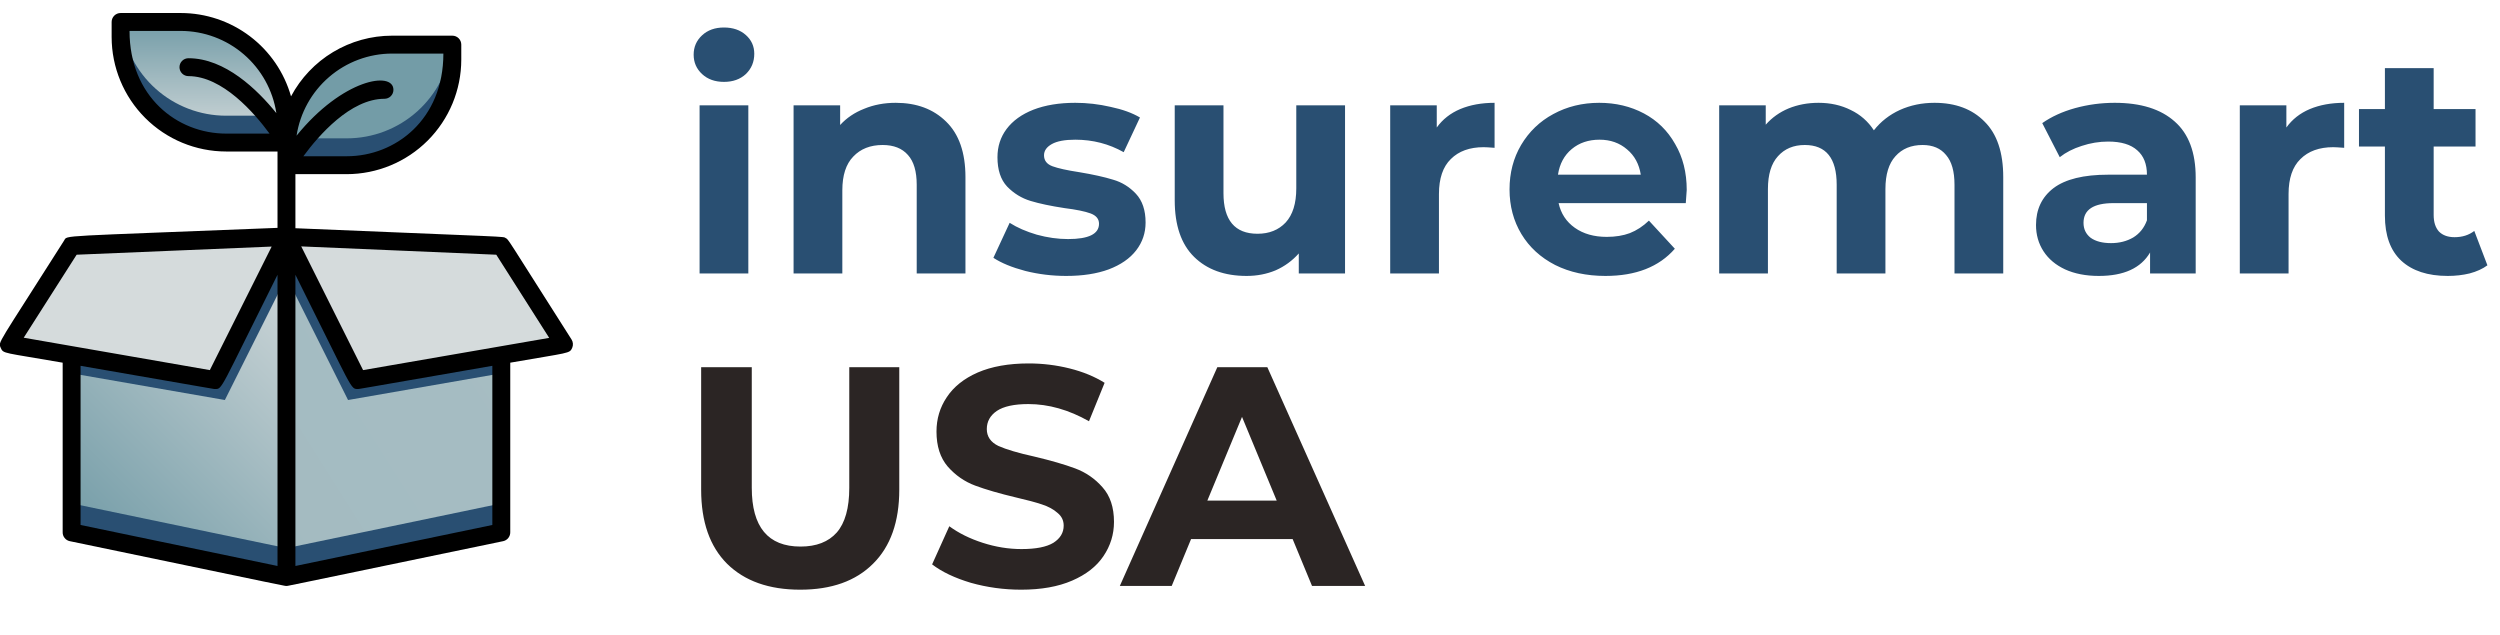
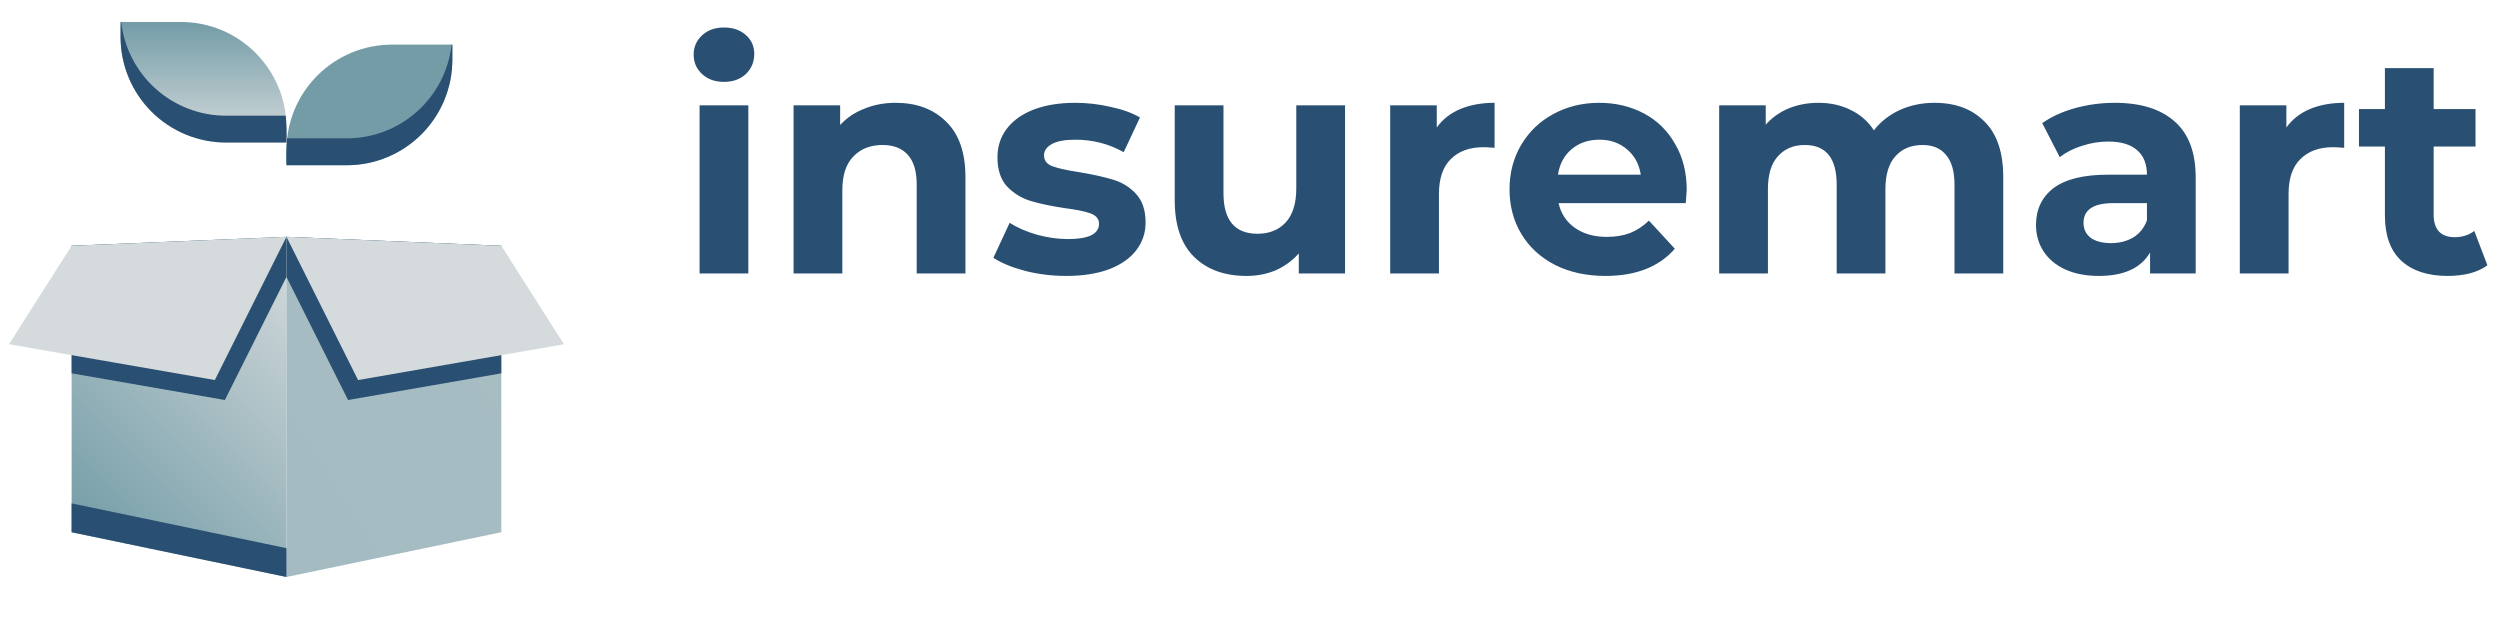
<svg xmlns="http://www.w3.org/2000/svg" width="193" height="49" viewBox="0 0 193 49" fill="none">
  <g clip-path="url(#clip0)">
    <path d="M54.008 8.13H57.771V21.109H54.008V8.13ZM55.89 6.321C55.198 6.321 54.635 6.12 54.201 5.718C53.767 5.316 53.55 4.817 53.55 4.222C53.55 3.627 53.767 3.128 54.201 2.726C54.635 2.324 55.198 2.123 55.89 2.123C56.581 2.123 57.144 2.316 57.578 2.702C58.013 3.088 58.23 3.571 58.23 4.149C58.23 4.777 58.013 5.299 57.578 5.718C57.144 6.12 56.581 6.321 55.89 6.321ZM69.153 7.937C70.761 7.937 72.056 8.42 73.037 9.385C74.034 10.35 74.533 11.781 74.533 13.679V21.109H70.77V14.258C70.77 13.229 70.544 12.465 70.094 11.966C69.644 11.451 68.992 11.194 68.14 11.194C67.191 11.194 66.435 11.492 65.872 12.087C65.309 12.666 65.028 13.534 65.028 14.692V21.109H61.264V8.13H64.859V9.65C65.358 9.103 65.977 8.685 66.717 8.396C67.456 8.09 68.269 7.937 69.153 7.937ZM82.311 21.302C81.234 21.302 80.18 21.174 79.151 20.916C78.121 20.643 77.301 20.305 76.69 19.903L77.945 17.201C78.523 17.571 79.223 17.877 80.043 18.118C80.864 18.343 81.668 18.456 82.456 18.456C84.048 18.456 84.844 18.062 84.844 17.273C84.844 16.904 84.627 16.638 84.193 16.477C83.759 16.317 83.091 16.18 82.191 16.067C81.129 15.906 80.252 15.722 79.561 15.512C78.869 15.303 78.266 14.933 77.751 14.403C77.253 13.872 77.004 13.116 77.004 12.135C77.004 11.315 77.237 10.591 77.703 9.964C78.186 9.32 78.877 8.822 79.778 8.468C80.695 8.114 81.772 7.937 83.011 7.937C83.927 7.937 84.836 8.042 85.737 8.251C86.654 8.444 87.409 8.717 88.005 9.071L86.75 11.749C85.608 11.105 84.362 10.784 83.011 10.784C82.207 10.784 81.603 10.896 81.201 11.122C80.799 11.347 80.598 11.636 80.598 11.99C80.598 12.392 80.815 12.674 81.25 12.835C81.684 12.995 82.375 13.148 83.324 13.293C84.386 13.47 85.254 13.663 85.93 13.872C86.605 14.065 87.192 14.427 87.691 14.957C88.189 15.488 88.439 16.228 88.439 17.177C88.439 17.981 88.198 18.697 87.715 19.324C87.233 19.951 86.525 20.442 85.592 20.796C84.675 21.134 83.582 21.302 82.311 21.302ZM103.837 8.13V21.109H100.266V19.565C99.767 20.128 99.172 20.562 98.481 20.868C97.789 21.158 97.041 21.302 96.237 21.302C94.532 21.302 93.181 20.812 92.184 19.831C91.187 18.85 90.689 17.394 90.689 15.464V8.13H94.452V14.909C94.452 17 95.329 18.046 97.082 18.046C97.982 18.046 98.706 17.756 99.253 17.177C99.8 16.582 100.073 15.705 100.073 14.547V8.13H103.837ZM110.918 9.843C111.368 9.216 111.971 8.741 112.727 8.42C113.499 8.098 114.384 7.937 115.381 7.937V11.411C114.963 11.379 114.681 11.363 114.537 11.363C113.459 11.363 112.615 11.668 112.003 12.28C111.392 12.875 111.087 13.775 111.087 14.982V21.109H107.323V8.13H110.918V9.843ZM130.215 14.668C130.215 14.716 130.191 15.054 130.142 15.681H120.324C120.5 16.485 120.919 17.121 121.578 17.587C122.237 18.053 123.058 18.287 124.039 18.287C124.714 18.287 125.309 18.19 125.824 17.997C126.355 17.788 126.845 17.466 127.296 17.032L129.298 19.203C128.076 20.603 126.29 21.302 123.942 21.302C122.479 21.302 121.184 21.021 120.058 20.458C118.932 19.879 118.064 19.083 117.453 18.07C116.842 17.056 116.536 15.906 116.536 14.62C116.536 13.349 116.833 12.207 117.429 11.194C118.04 10.165 118.868 9.369 119.913 8.806C120.975 8.227 122.157 7.937 123.46 7.937C124.73 7.937 125.88 8.211 126.91 8.757C127.939 9.304 128.743 10.092 129.322 11.122C129.917 12.135 130.215 13.317 130.215 14.668ZM123.484 10.784C122.632 10.784 121.916 11.025 121.337 11.508C120.758 11.99 120.404 12.649 120.275 13.486H126.668C126.54 12.666 126.186 12.014 125.607 11.532C125.028 11.033 124.32 10.784 123.484 10.784ZM149.343 7.937C150.967 7.937 152.254 8.42 153.203 9.385C154.168 10.334 154.65 11.765 154.65 13.679V21.109H150.887V14.258C150.887 13.229 150.67 12.465 150.236 11.966C149.817 11.451 149.214 11.194 148.426 11.194C147.542 11.194 146.842 11.483 146.327 12.062C145.813 12.625 145.555 13.47 145.555 14.596V21.109H141.792V14.258C141.792 12.215 140.972 11.194 139.331 11.194C138.463 11.194 137.771 11.483 137.256 12.062C136.742 12.625 136.484 13.47 136.484 14.596V21.109H132.721V8.13H136.315V9.626C136.798 9.079 137.385 8.661 138.077 8.371C138.784 8.082 139.556 7.937 140.393 7.937C141.309 7.937 142.138 8.122 142.877 8.492C143.617 8.846 144.212 9.369 144.663 10.06C145.193 9.385 145.861 8.862 146.665 8.492C147.485 8.122 148.378 7.937 149.343 7.937ZM163.259 7.937C165.269 7.937 166.813 8.42 167.891 9.385C168.969 10.334 169.507 11.773 169.507 13.703V21.109H165.985V19.493C165.277 20.699 163.959 21.302 162.029 21.302C161.031 21.302 160.163 21.134 159.423 20.796C158.699 20.458 158.144 19.992 157.758 19.396C157.372 18.801 157.18 18.126 157.18 17.37C157.18 16.164 157.63 15.215 158.531 14.523C159.447 13.832 160.855 13.486 162.752 13.486H165.744C165.744 12.666 165.495 12.038 164.996 11.604C164.497 11.154 163.75 10.929 162.752 10.929C162.061 10.929 161.377 11.041 160.702 11.266C160.042 11.476 159.479 11.765 159.013 12.135L157.662 9.505C158.37 9.007 159.214 8.621 160.195 8.347C161.192 8.074 162.214 7.937 163.259 7.937ZM162.97 18.769C163.613 18.769 164.184 18.625 164.682 18.335C165.181 18.029 165.535 17.587 165.744 17.008V15.681H163.163C161.619 15.681 160.847 16.188 160.847 17.201C160.847 17.684 161.031 18.07 161.401 18.359C161.787 18.633 162.31 18.769 162.97 18.769ZM176.508 9.843C176.958 9.216 177.561 8.741 178.317 8.42C179.089 8.098 179.974 7.937 180.971 7.937V11.411C180.553 11.379 180.271 11.363 180.126 11.363C179.049 11.363 178.204 11.668 177.593 12.28C176.982 12.875 176.677 13.775 176.677 14.982V21.109H172.913V8.13H176.508V9.843ZM192.028 20.482C191.658 20.756 191.2 20.965 190.653 21.109C190.122 21.238 189.559 21.302 188.964 21.302C187.42 21.302 186.222 20.908 185.37 20.12C184.533 19.332 184.115 18.174 184.115 16.646V11.315H182.113V8.42H184.115V5.259H187.879V8.42H191.111V11.315H187.879V16.598C187.879 17.145 188.015 17.571 188.289 17.877C188.578 18.166 188.98 18.311 189.495 18.311C190.09 18.311 190.597 18.15 191.015 17.828L192.028 20.482Z" fill="#294F72" />
-     <path d="M61.776 45.524C59.364 45.524 57.482 44.856 56.131 43.522C54.796 42.187 54.129 40.281 54.129 37.804V28.347H58.037V37.659C58.037 40.683 59.291 42.195 61.8 42.195C63.023 42.195 63.956 41.833 64.599 41.109C65.242 40.369 65.564 39.219 65.564 37.659V28.347H69.424V37.804C69.424 40.281 68.748 42.187 67.397 43.522C66.062 44.856 64.189 45.524 61.776 45.524ZM78.835 45.524C77.5 45.524 76.205 45.347 74.951 44.993C73.712 44.623 72.715 44.149 71.959 43.57L73.286 40.627C74.01 41.157 74.87 41.584 75.867 41.905C76.865 42.227 77.862 42.388 78.859 42.388C79.969 42.388 80.789 42.227 81.32 41.905C81.85 41.567 82.116 41.125 82.116 40.578C82.116 40.176 81.955 39.846 81.633 39.589C81.328 39.316 80.926 39.099 80.427 38.938C79.945 38.777 79.285 38.6 78.449 38.407C77.162 38.101 76.109 37.796 75.288 37.49C74.468 37.185 73.76 36.694 73.165 36.019C72.586 35.343 72.297 34.443 72.297 33.317C72.297 32.336 72.562 31.451 73.093 30.663C73.624 29.859 74.42 29.223 75.481 28.757C76.559 28.291 77.87 28.057 79.414 28.057C80.491 28.057 81.545 28.186 82.574 28.443C83.603 28.701 84.504 29.071 85.276 29.553L84.07 32.52C82.51 31.636 80.95 31.194 79.39 31.194C78.296 31.194 77.484 31.37 76.953 31.724C76.438 32.078 76.181 32.545 76.181 33.124C76.181 33.703 76.479 34.137 77.074 34.426C77.685 34.7 78.61 34.973 79.848 35.247C81.135 35.552 82.188 35.858 83.008 36.163C83.829 36.469 84.528 36.952 85.107 37.611C85.702 38.27 86 39.163 86 40.289C86 41.254 85.727 42.138 85.18 42.943C84.649 43.731 83.845 44.358 82.767 44.824C81.69 45.291 80.379 45.524 78.835 45.524ZM99.792 41.616H91.951L90.456 45.234H86.451L93.978 28.347H97.838L105.389 45.234H101.288L99.792 41.616ZM98.562 38.648L95.884 32.183L93.206 38.648H98.562Z" fill="#2B2524" />
    <path d="M9.309 1.696H13.967C16.128 1.696 18.2 2.555 19.728 4.083C21.256 5.611 22.115 7.683 22.115 9.844V11.005H17.457C15.296 11.005 13.223 10.147 11.695 8.619C10.167 7.091 9.309 5.018 9.309 2.857V1.696Z" fill="url(#paint0_linear)" />
    <path d="M26.772 12.754H22.114V11.593C22.114 9.432 22.973 7.359 24.501 5.831C25.258 5.075 26.156 4.474 27.144 4.065C28.133 3.655 29.192 3.445 30.262 3.445H34.92V4.606C34.92 6.767 34.062 8.839 32.534 10.367C31.006 11.895 28.933 12.754 26.772 12.754Z" fill="url(#paint1_linear)" />
    <path d="M22.115 11.005H17.457C15.296 11.005 13.223 10.147 11.695 8.619C10.167 7.091 9.309 5.018 9.309 2.857C9.309 1.53 9.309 1.696 9.357 1.696C9.582 3.687 10.531 5.526 12.026 6.86C13.52 8.195 15.453 8.933 17.457 8.932H22.059C22.123 9.621 22.142 10.314 22.115 11.005Z" fill="#294F72" />
    <path d="M34.92 4.606C34.92 6.767 34.062 8.839 32.534 10.367C31.777 11.124 30.879 11.724 29.891 12.133C28.902 12.543 27.842 12.754 26.773 12.754H22.115C22.092 12.062 22.109 11.37 22.163 10.68H26.773C28.775 10.681 30.708 9.943 32.201 8.608C33.694 7.273 34.642 5.435 34.865 3.445C34.941 3.445 34.92 3.272 34.92 4.606Z" fill="#294F72" />
    <path d="M22.115 18.282V44.543L5.529 41.088V18.973L22.115 18.282Z" fill="url(#paint2_linear)" />
    <path d="M22.115 18.282V21.378L17.36 30.881L5.529 28.821V18.973L22.115 18.282Z" fill="#294F72" />
    <path d="M5.529 18.973L0.691 26.575L16.586 29.34L22.115 18.282L5.529 18.973Z" fill="url(#paint3_linear)" />
    <path d="M38.701 18.973V41.088L22.115 44.543V18.282L38.701 18.973Z" fill="url(#paint4_linear)" />
    <path d="M22.115 42.318V44.543L5.529 41.088V38.862L22.115 42.318Z" fill="#294F72" />
-     <path d="M38.701 38.862V41.088L22.115 44.543V42.318L38.701 38.862Z" fill="#294F72" />
    <path d="M38.701 18.973V28.821L26.869 30.881L22.115 21.378V18.282L38.701 18.973Z" fill="#294F72" />
    <path d="M38.701 18.973L43.538 26.575L27.643 29.34L22.115 18.282L38.701 18.973Z" fill="url(#paint5_linear)" />
-     <path d="M44.119 26.202C38.97 18.109 39.281 18.517 39.039 18.379C38.797 18.241 39.73 18.324 22.806 17.619V13.445H26.773C29.116 13.441 31.362 12.509 33.019 10.852C34.675 9.195 35.608 6.949 35.611 4.606V3.445C35.611 3.261 35.539 3.086 35.409 2.956C35.279 2.826 35.104 2.754 34.92 2.754H30.262C28.66 2.755 27.089 3.192 25.716 4.017C24.343 4.842 23.22 6.025 22.467 7.439C21.942 5.589 20.828 3.96 19.294 2.799C17.76 1.638 15.89 1.009 13.967 1.005H9.309C9.126 1.005 8.95 1.078 8.82 1.208C8.691 1.337 8.618 1.513 8.618 1.696V2.857C8.62 5.201 9.551 7.448 11.209 9.105C12.866 10.763 15.113 11.694 17.457 11.696H21.424V17.591C4.25 18.282 5.225 18.137 4.948 18.572C-0.242 26.755 -0.152 26.375 0.055 26.852C0.263 27.328 0.242 27.197 4.838 27.999V41.088C4.834 41.249 4.888 41.407 4.989 41.533C5.09 41.66 5.232 41.747 5.39 41.779C23.131 45.476 21.976 45.234 22.115 45.234C22.253 45.234 21.05 45.469 38.839 41.779C38.997 41.747 39.139 41.66 39.24 41.533C39.341 41.407 39.395 41.249 39.392 41.088V27.999C43.994 27.197 43.967 27.308 44.174 26.852C44.219 26.747 44.237 26.633 44.228 26.52C44.218 26.407 44.181 26.297 44.119 26.202ZM30.262 4.136H34.229C34.229 9.243 30.511 12.062 26.773 12.062H23.421C24.589 10.473 27.049 7.626 29.682 7.626C29.865 7.626 30.041 7.553 30.171 7.423C30.3 7.294 30.373 7.118 30.373 6.935C30.373 5.449 26.441 6.098 22.895 10.473C23.166 8.712 24.057 7.105 25.408 5.943C26.759 4.781 28.48 4.14 30.262 4.136ZM10 2.387H13.967C15.75 2.392 17.472 3.034 18.823 4.197C20.174 5.361 21.065 6.969 21.334 8.731C19.869 6.921 17.381 4.495 14.547 4.495C14.364 4.495 14.188 4.568 14.059 4.698C13.929 4.827 13.856 5.003 13.856 5.186C13.856 5.37 13.929 5.545 14.059 5.675C14.188 5.805 14.364 5.877 14.547 5.877C17.18 5.877 19.64 8.725 20.808 10.314H17.457C13.677 10.314 10 7.453 10 2.387ZM5.916 19.664L20.974 19.035L16.199 28.572L1.831 26.071L5.916 19.664ZM6.22 28.241C17.319 30.169 16.496 30.031 16.586 30.031C17.187 30.031 16.904 30.245 21.424 21.212V43.693L6.22 40.528V28.241ZM38.009 40.528L22.806 43.693V21.212C27.298 30.197 27.035 30.031 27.643 30.031C27.733 30.031 27.146 30.127 38.009 28.241V40.528ZM28.03 28.572L23.255 19.022L38.313 19.664L42.398 26.084L28.03 28.572Z" fill="black" />
  </g>
  <defs>
    <linearGradient id="paint0_linear" x1="15.715" y1="11.005" x2="15.715" y2="1.696" gradientUnits="userSpaceOnUse">
      <stop stop-color="#D5DBDC" />
      <stop offset="1" stop-color="#739CA7" />
    </linearGradient>
    <linearGradient id="paint1_linear" x1="550.478" y1="161.695" x2="550.478" y2="36.305" gradientUnits="userSpaceOnUse">
      <stop stop-color="#D5DBDC" />
      <stop offset="1" stop-color="#739CA7" />
    </linearGradient>
    <linearGradient id="paint2_linear" x1="5.011" y1="40.57" x2="24.706" y2="20.874" gradientUnits="userSpaceOnUse">
      <stop stop-color="#739CA7" />
      <stop offset="1" stop-color="#D5DBDC" />
    </linearGradient>
    <linearGradient id="paint3_linear" x1="354.179" y1="471.632" x2="354.179" y2="294.715" gradientUnits="userSpaceOnUse">
      <stop stop-color="#739CA7" />
      <stop offset="1" stop-color="#D5DBDC" />
    </linearGradient>
    <linearGradient id="paint4_linear" x1="474.081" y1="1547.99" x2="1197.32" y2="1091.2" gradientUnits="userSpaceOnUse">
      <stop stop-color="#739CA7" />
      <stop offset="1" stop-color="#D5DBDC" />
    </linearGradient>
    <linearGradient id="paint5_linear" x1="1039.73" y1="471.632" x2="1039.73" y2="294.715" gradientUnits="userSpaceOnUse">
      <stop stop-color="#739CA7" />
      <stop offset="1" stop-color="#D5DBDC" />
    </linearGradient>
    <clipPath id="clip0">
      <rect width="193" height="48.25" fill="white" />
    </clipPath>
  </defs>
</svg>